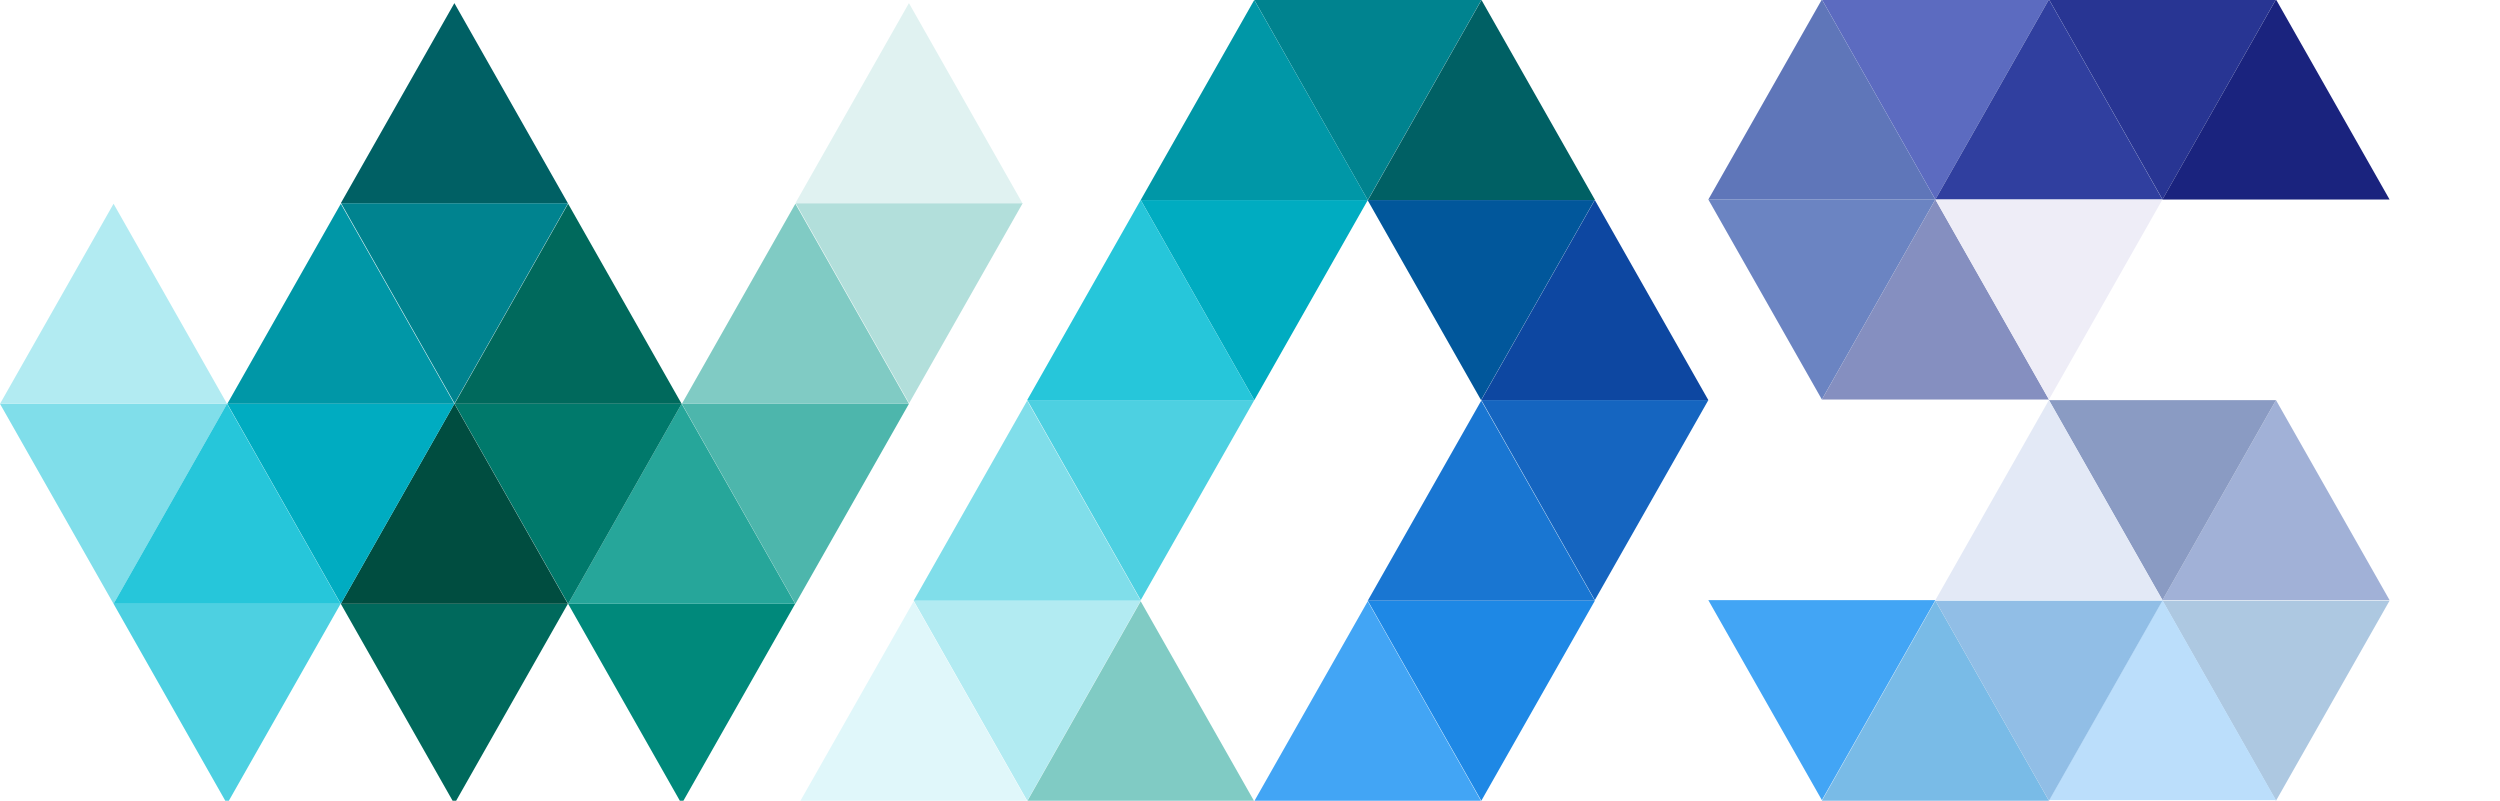
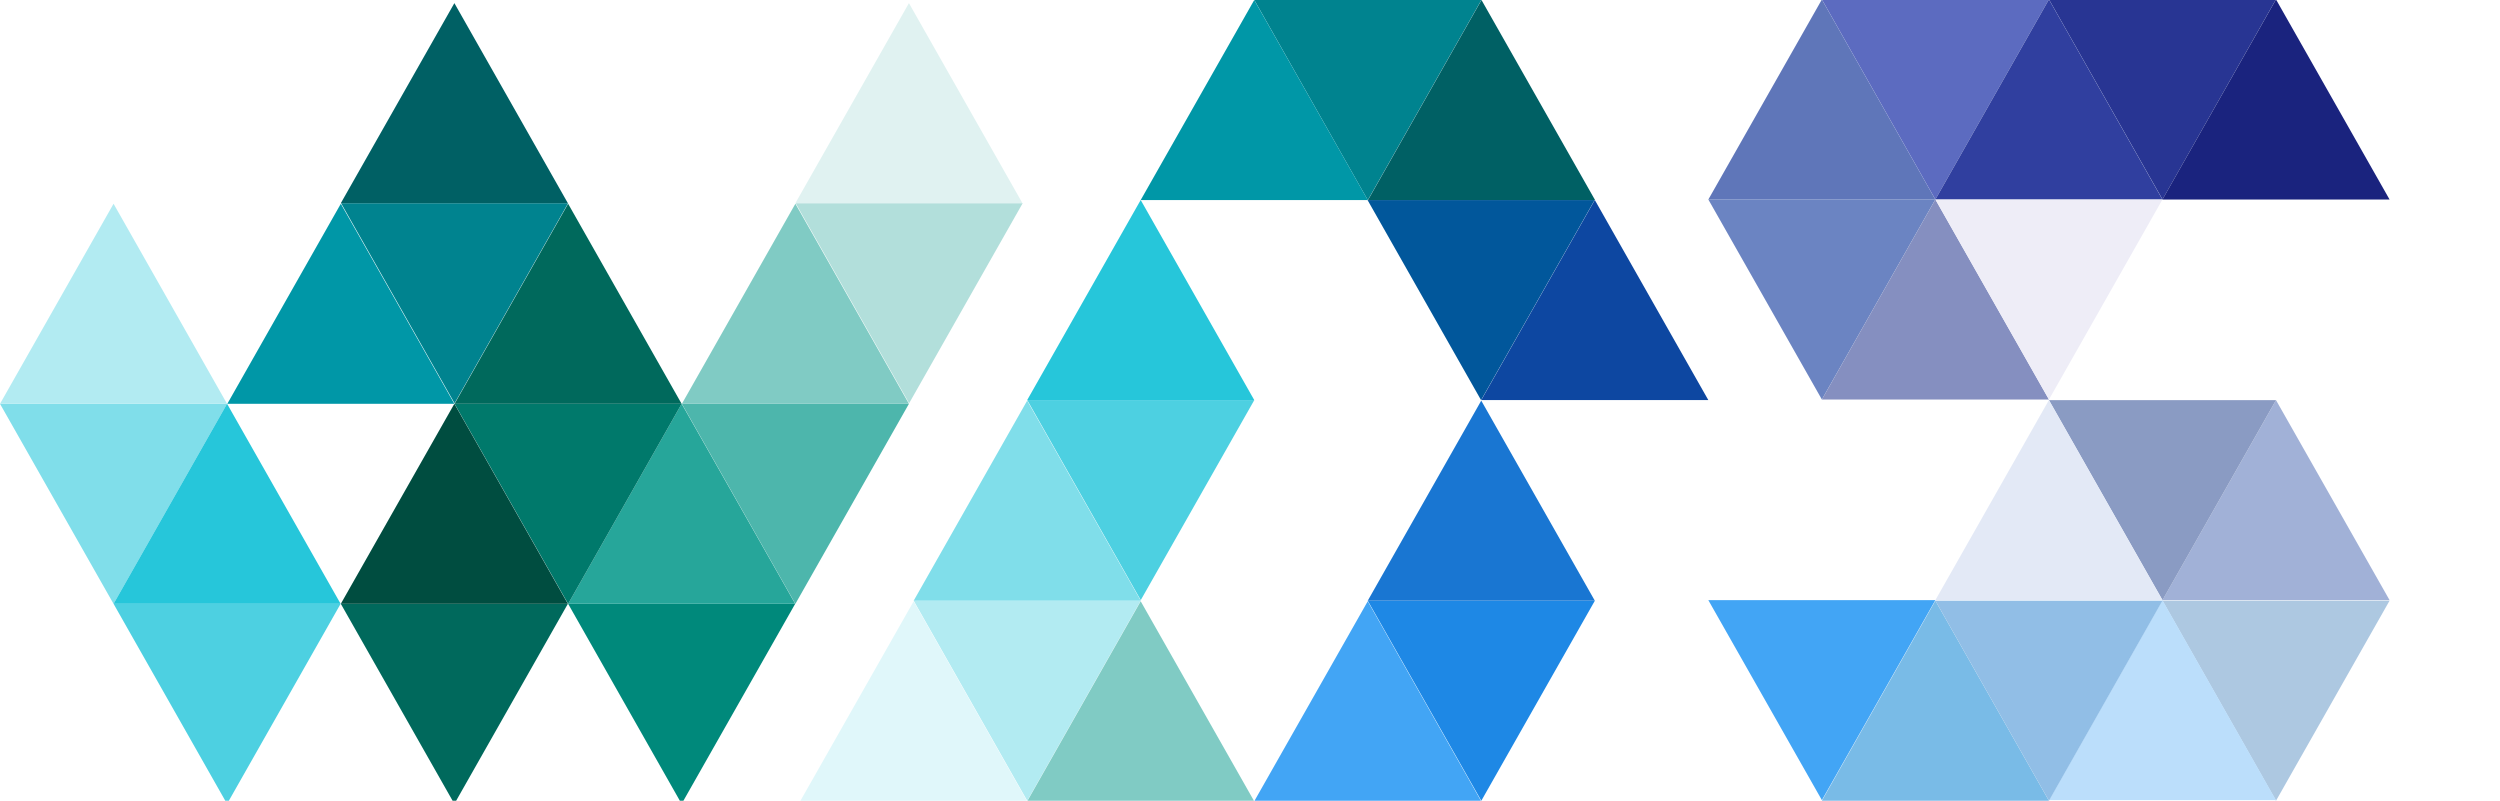
<svg xmlns="http://www.w3.org/2000/svg" id="_レイヤー_1" data-name="レイヤー_1" version="1.1" viewBox="0 0 4000 1281.2">
  <defs>
    <style>
      .st0 {
        fill: #0d47a1;
      }

      .st1 {
        fill: #adc8e1;
      }

      .st2 {
        fill: #79bbe7;
      }

      .st3 {
        fill: #6b84c2;
      }

      .st4 {
        fill: #01579b;
      }

      .st5 {
        fill: #303f9f;
      }

      .st6 {
        fill: #00796b;
      }

      .st7 {
        fill: #eeedf7;
      }

      .st8 {
        fill: #80deea;
      }

      .st9 {
        fill: #e0f2f1;
      }

      .st10 {
        fill: #5c6bc0;
      }

      .st11 {
        fill: #0097a7;
      }

      .st12 {
        fill: #b2dfdb;
      }

      .st13 {
        fill: #e0f7fa;
      }

      .st14 {
        fill: #00695c;
      }

      .st15 {
        fill: #1e88e5;
      }

      .st16 {
        fill: #26a69a;
      }

      .st17 {
        fill: #004d40;
      }

      .st18 {
        fill: #b2ebf2;
      }

      .st19 {
        fill: #8a9bc3;
      }

      .st20 {
        fill: #26c6da;
      }

      .st21 {
        fill: #858fc0;
      }

      .st22 {
        fill: #42a5f5;
      }

      .st23 {
        fill: #4db6ac;
      }

      .st24 {
        fill: #00897b;
      }

      .st25 {
        fill: #283593;
      }

      .st26 {
        fill: #1976d2;
      }

      .st27 {
        fill: #e3e9f6;
      }

      .st28 {
        fill: #4dd0e1;
      }

      .st29 {
        fill: #a1b1d7;
      }

      .st30 {
        fill: #00838f;
      }

      .st31 {
        fill: #80cbc4;
      }

      .st32 {
        fill: #5f76b9;
      }

      .st33 {
        fill: #bbdefb;
      }

      .st34 {
        fill: #91bee6;
      }

      .st35 {
        fill: #00acc1;
      }

      .st36 {
        fill: #1a237e;
      }

      .st37 {
        fill: #1565c0;
      }

      .st38 {
        fill: #006064;
      }
    </style>
  </defs>
  <polygon class="st12" points="1636.3 325.1 1454.6 645.2 1273 325.1 1636.3 325.1" />
  <polygon class="st23" points="1454.3 646.1 1272.6 966.2 1091 646.1 1454.3 646.1" />
  <polygon class="st8" points="363.3 646.1 181.7 966.2 0 646.1 363.3 646.1" />
  <polygon class="st28" points="2006.9 640.1 1825.2 960.2 1643.6 640.1 2006.9 640.1" />
  <polygon class="st18" points="1825.2 961.1 1643.6 1281.2 1461.9 961.1 1825.2 961.1" />
-   <polygon class="st35" points="2188.5 320.1 2006.9 640.2 1825.2 320.1 2188.5 320.1" />
  <polygon class="st30" points="2370.2 0 2188.5 320.2 2006.9 0 2370.2 0" />
  <polygon class="st4" points="2551.4 320.1 2369.7 640.2 2188.1 320.1 2551.4 320.1" />
-   <polygon class="st37" points="2733.4 640.1 2551.7 960.2 2370.1 640.1 2733.4 640.1" />
  <polygon class="st15" points="2551.8 961.1 2370.1 1281.2 2188.4 961.1 2551.8 961.1" />
  <polygon class="st24" points="1272.3 966.1 1090.6 1286.2 909 966.1 1272.3 966.1" />
  <polygon class="st31" points="1091 646.1 1272.6 326 1454.3 646.1 1091 646.1" />
  <polygon class="st16" points="909 966.1 1090.6 646 1272.3 966.1 909 966.1" />
  <polygon class="st9" points="1272.6 325.1 1454.3 5 1635.9 325.1 1272.6 325.1" />
  <polygon class="st30" points="909 325.1 727.3 645.2 545.7 325.1 909 325.1" />
  <polygon class="st6" points="1090.6 646.1 909 966.2 727.3 646.1 1090.6 646.1" />
  <polygon class="st14" points="908.6 966.1 727 1286.2 545.3 966.1 908.6 966.1" />
  <polygon class="st14" points="727.3 646.1 909 326 1090.6 646.1 727.3 646.1" />
  <polygon class="st11" points="363.7 646.1 545.3 326 727 646.1 363.7 646.1" />
  <polygon class="st18" points="0 646.1 181.7 326 363.3 646.1 0 646.1" />
  <polygon class="st17" points="545.3 966.1 727 646 908.6 966.1 545.3 966.1" />
  <polygon class="st38" points="545.3 325.1 727 5 908.6 325.1 545.3 325.1" />
-   <polygon class="st35" points="727 646.1 545.3 966.2 363.7 646.1 727 646.1" />
  <polygon class="st28" points="545 966.1 363.3 1286.2 181.7 966.1 545 966.1" />
  <polygon class="st20" points="181.7 966.1 363.3 646 545 966.1 181.7 966.1" />
  <polygon class="st8" points="1461.9 961.1 1643.5 641 1825.2 961.1 1461.9 961.1" />
  <polygon class="st13" points="1280.2 1282.1 1461.9 962 1643.5 1282.1 1280.2 1282.1" />
  <polygon class="st26" points="2188.4 961.1 2370 641 2551.7 961.1 2188.4 961.1" />
  <polygon class="st22" points="2006.7 1282.1 2188.4 962 2370 1282.1 2006.7 1282.1" />
  <polygon class="st31" points="1643.5 1282.1 1825.1 962 2006.8 1282.1 1643.5 1282.1" />
  <polygon class="st0" points="2370 640.1 2551.7 320 2733.3 640.1 2370 640.1" />
  <polygon class="st38" points="2188.8 320.1 2370.4 0 2552.1 320.1 2188.8 320.1" />
  <polygon class="st20" points="1643.5 640.1 1825.1 320 2006.8 640.1 1643.5 640.1" />
  <polygon class="st11" points="1825.1 320.1 2006.8 0 2188.5 320.1 1825.1 320.1" />
  <polygon class="st32" points="2733.3 319.3 2915 -.8 3096.6 319.3 2733.3 319.3" />
  <polygon class="st25" points="3641.6 -1 3460 319.1 3278.3 -1 3641.6 -1" />
  <polygon class="st3" points="3096.6 319.1 2915 639.2 2733.3 319.1 3096.6 319.1" />
  <polygon class="st10" points="3278.3 -.9 3096.6 319.2 2915 -.9 3278.3 -.9" />
  <polygon class="st21" points="3278.3 639.2 3096.6 319.1 2915 639.2 3278.3 639.2" />
  <polygon class="st5" points="3459.9 319.2 3278.3 -.9 3096.6 319.2 3459.9 319.2" />
  <polygon class="st36" points="3459.9 319.2 3641.6 -.9 3823.3 319.2 3459.9 319.2" />
  <polygon class="st1" points="3823.3 961.1 3641.6 1281.2 3459.9 961.1 3823.3 961.1" />
  <polygon class="st2" points="2915 1281.2 3096.6 961.1 3278.3 1281.2 2915 1281.2" />
  <polygon class="st29" points="3459.9 960.2 3641.6 640.2 3823.3 960.2 3459.9 960.2" />
  <polygon class="st33" points="3278.3 1280.2 3459.9 960.2 3641.6 1280.2 3278.3 1280.2" />
  <polygon class="st19" points="3278.3 640.2 3460 960.2 3641.6 640.2 3278.3 640.2" />
  <polygon class="st34" points="3096.6 961.1 3278.3 1281.2 3459.9 961.1 3096.6 961.1" />
  <polygon class="st22" points="3096.6 960.2 2915 1280.2 2733.3 960.2 3096.6 960.2" />
  <polygon class="st27" points="3096.6 960.2 3278.3 640.1 3459.9 960.2 3096.6 960.2" />
  <polygon class="st7" points="3459.9 319.2 3278.3 639.3 3096.6 319.2 3459.9 319.2" />
</svg>